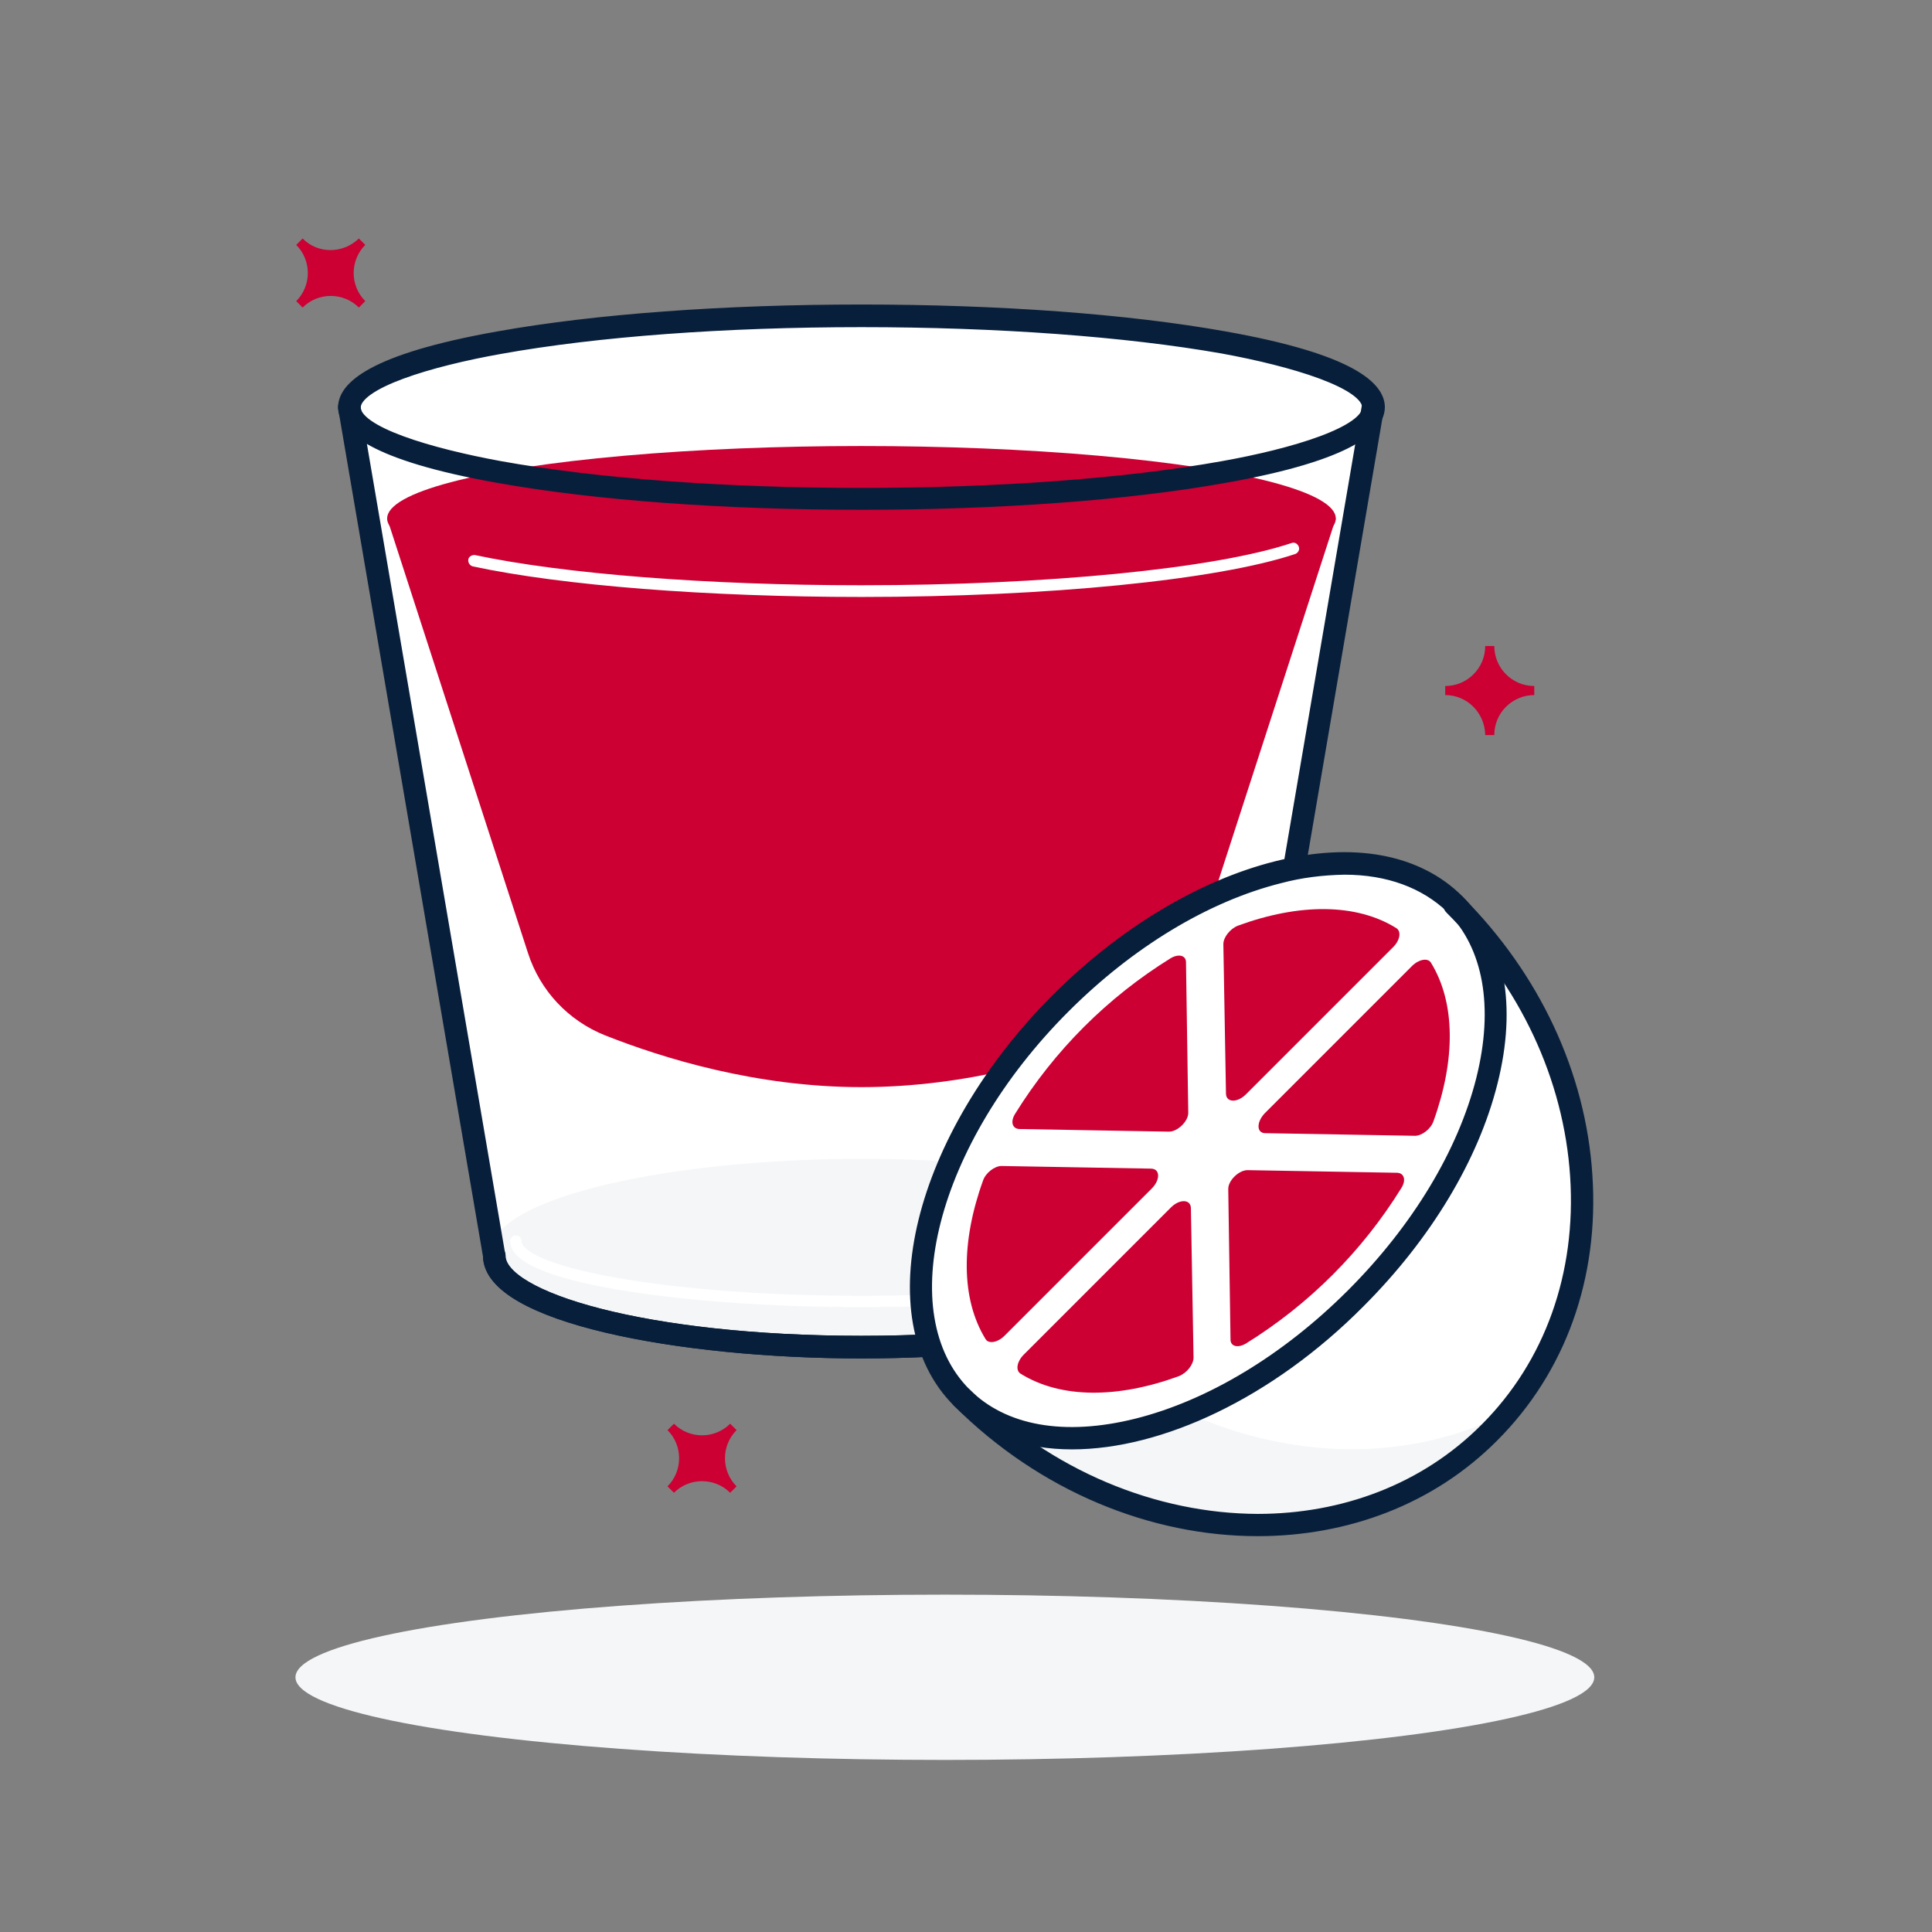
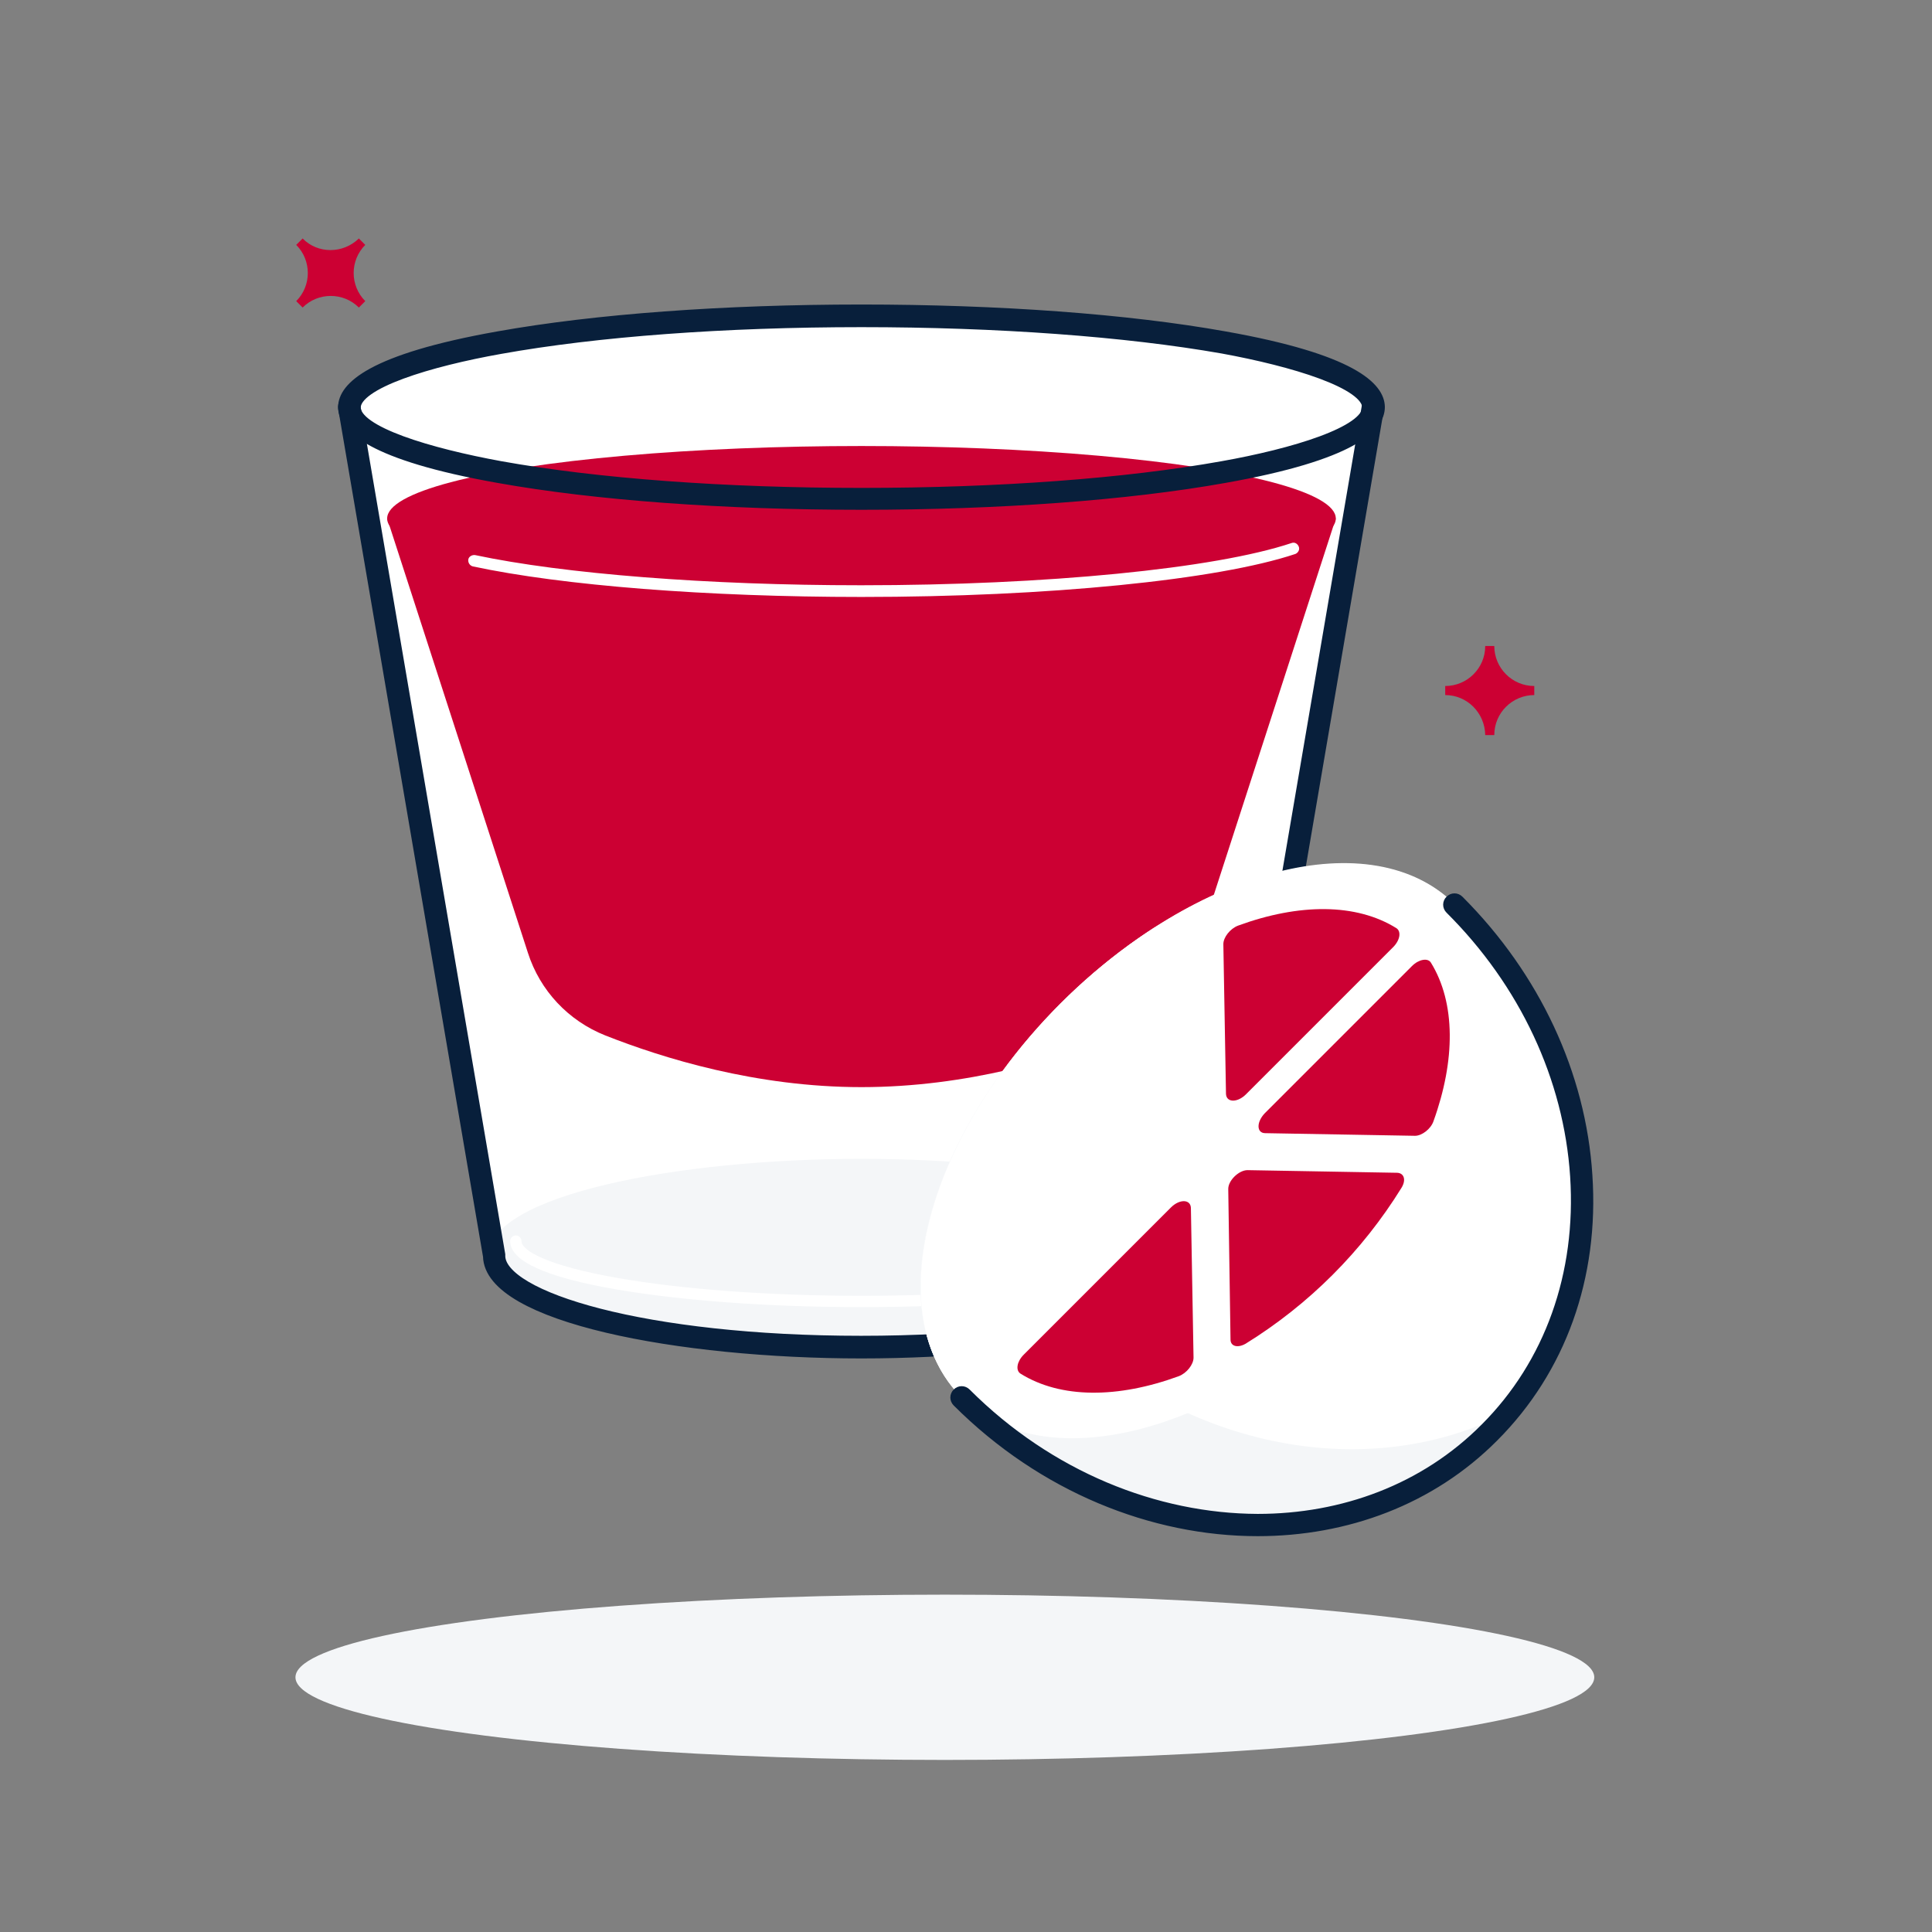
<svg xmlns="http://www.w3.org/2000/svg" id="Layer_1" x="0px" y="0px" width="512px" height="512px" viewBox="0 0 512 512" style="enable-background:new 0 0 512 512;" xml:space="preserve">
  <rect x="0" y="0" width="512" height="512" fill="#808080" stroke="none" />
  <style type="text/css">	.st0{fill:#F4F6F8;}	.st1{fill:#FFFFFF;}	.st2{fill:#CC0033;}	.st3{fill:#081F3B;stroke:#081F3B;stroke-width:3;stroke-miterlimit:10;}	.st4{fill:none;}</style>
  <ellipse class="st0" cx="250.4" cy="444.5" rx="172.1" ry="21.9" />
  <path class="st1" d="M92.6,107.9L131,332.8c0,13.4,43.6,24.2,97.3,24.2c53.7,0,97.3-10.8,97.3-24.2L364,107.9H92.6z" />
  <ellipse class="st0" cx="228.3" cy="332.8" rx="97.3" ry="24.2" />
  <ellipse class="st1" cx="228.3" cy="107.9" rx="135.7" ry="24.2" />
  <ellipse class="st2" cx="228.3" cy="137.4" rx="125.7" ry="19.2" />
  <path class="st2" d="M102.6,137.4l37.3,115.1c3.2,10,10.7,18,20.5,21.9c15.2,6,39.9,13.7,67.9,13.7s52.7-7.6,67.9-13.7 c9.7-3.9,17.2-11.9,20.5-21.9L354,137.4H102.6z" />
  <path class="st3" d="M228.3,133.6c-36.3,0-70.5-2.5-96.2-7.1c-33.9-6-41-13.5-41-18.6s7.1-12.6,41-18.6c25.7-4.6,59.9-7.1,96.2-7.1 s70.5,2.5,96.2,7.1c33.9,6,41,13.5,41,18.6s-7.1,12.6-41,18.6C298.8,131.1,264.6,133.6,228.3,133.6z M228.3,85.2 c-36.2,0-70.1,2.5-95.7,7.1c-18.6,3.3-38.5,9.2-38.5,15.7s19.9,12.3,38.5,15.7c25.5,4.6,59.5,7.1,95.7,7.1s70.1-2.5,95.7-7.1 c18.6-3.3,38.5-9.2,38.5-15.7S342.6,95.6,324,92.2C298.4,87.7,264.4,85.2,228.3,85.2z" />
  <path class="st0" d="M325.6,334.3c-0.8,0-1.5-0.7-1.5-1.5c0,0,0,0,0,0c0-11-38.5-22.7-95.8-22.7s-95.8,11.8-95.8,22.7 c0,0.8-0.7,1.5-1.5,1.5s-1.5-0.7-1.5-1.5c0-16.1,50.2-25.7,98.8-25.7s98.8,9.6,98.8,25.7C327.1,333.6,326.4,334.3,325.6,334.3 C325.6,334.3,325.6,334.3,325.6,334.3z" />
-   <path class="st3" d="M228.3,358.5c-48.6,0-98.8-9.6-98.8-25.7c0-0.8,0.7-1.5,1.5-1.5s1.5,0.7,1.5,1.5c0,11,38.5,22.7,95.8,22.7 s95.8-11.8,95.8-22.7c0-0.8,0.7-1.5,1.5-1.5s1.5,0.7,1.5,1.5C327.1,348.9,276.9,358.5,228.3,358.5z" />
  <path class="st3" d="M228.3,358.5c-48.4,0-98.5-9.6-98.8-25.6L91.1,108.1c-0.1-0.8,0.4-1.6,1.2-1.7c0.8-0.1,1.6,0.4,1.7,1.2 l38.4,224.9c0,0.1,0,0.2,0,0.3c0,11,38.5,22.7,95.8,22.7s95.8-11.8,95.8-22.7c0-0.1,0-0.2,0-0.3l38.4-224.9c0.1-0.8,0.9-1.4,1.7-1.2 s1.4,0.9,1.2,1.7c0,0,0,0,0,0l-38.4,224.8C326.8,348.9,276.7,358.5,228.3,358.5z" />
  <path class="st4" d="M94.5,112.2l45.5,140.4c3.2,10,10.7,18,20.5,21.9c15.2,6,39.9,13.7,67.9,13.7c28,0,52.7-7.6,67.9-13.7 c9.7-3.9,17.2-11.9,20.5-21.9l45.5-140.4" />
  <path class="st1" d="M228.3,158.2c-40.7,0-79.2-3-103-8.1c-0.8-0.2-1.3-1-1.2-1.8s1-1.3,1.8-1.2c23.5,5,61.8,8,102.3,8 c49,0,93.8-4.4,114.1-11.2c0.8-0.3,1.6,0.2,1.9,1c0.3,0.8-0.2,1.6-0.9,1.9C322.7,153.7,277.6,158.2,228.3,158.2z" />
  <path class="st1" d="M228.3,346.4c-24.5,0-47.6-1.7-65-4.7c-18.6-3.2-28.1-7.5-28.1-12.8c0-0.8,0.7-1.5,1.5-1.5s1.5,0.7,1.5,1.5 c0,2.5,6.7,6.5,25.6,9.8c17.2,3,40.1,4.7,64.5,4.7s47.3-1.7,64.5-4.7c18.9-3.3,25.6-7.3,25.6-9.8c0-0.8,0.7-1.5,1.5-1.5 s1.5,0.7,1.5,1.5c0,5.2-9.4,9.5-28.1,12.8C275.9,344.7,252.8,346.4,228.3,346.4z" />
  <path class="st1" d="M385.6,239.7c-21.9-21.9-68.4-9.9-104.4,26.2C245,302,233,348.4,254.9,370.3c41.2,41.2,103.9,45.3,139.9,9.3 C430.9,343.5,426.8,280.9,385.6,239.7z" />
  <path class="st0" d="M279.8,350.2c-21.9-21.9-9.9-68.4,26.2-104.4c0,0,0.1-0.1,0.1-0.1c-9,5.8-17.4,12.6-25,20.2 C245,302,233,348.4,254.9,370.3c41.2,41.2,103.9,45.3,139.9,9.3c1.8-1.8,3.5-3.6,5.1-5.5C363.5,393.2,314.2,384.6,279.8,350.2z" />
  <ellipse transform="matrix(0.707 -0.707 0.707 0.707 -121.883 315.765)" class="st1" cx="320.2" cy="305" rx="92.4" ry="55.3" />
  <path class="st3" d="M333.3,405.6c-27.8,0-56.9-11.6-79.5-34.2c-0.6-0.6-0.6-1.5,0-2.1c0.6-0.6,1.5-0.6,2.1,0c0,0,0,0,0,0 c22.1,22.1,50.4,33.3,77.4,33.4c22.6,0,44.3-7.9,60.4-24.1c17.1-17.1,25.6-40.9,23.9-66.9c-1.7-26.1-13.5-51.3-33.2-70.9 c-0.6-0.6-0.6-1.5,0-2.1c0.6-0.6,1.5-0.6,2.1,0c20.2,20.2,32.3,46.1,34,72.8c1.8,26.9-7,51.4-24.8,69.2 C379.1,397.4,356.7,405.6,333.3,405.6z" />
-   <path class="st3" d="M284.1,382.6c-12.1,0-22.7-3.6-30.3-11.2c-22.1-22.1-10.4-69.9,26.2-106.6c17.6-17.6,38.4-30.1,58.3-35.1 c20.3-5.1,37.4-1.9,48.2,8.9c10.8,10.8,14,28,8.9,48.2c-5,20-17.5,40.7-35.1,58.3C336.3,369.3,307.4,382.6,284.1,382.6z  M356.3,230.3c-5.8,0.1-11.6,0.8-17.2,2.3c-19.5,4.9-39.7,17.1-57,34.4c-35.4,35.4-47.2,81.3-26.2,102.3 c10.1,10.1,26.2,12.9,45.4,8.1c19.5-4.9,39.7-17.1,57-34.4s29.5-37.5,34.4-57c4.8-19.2,1.9-35.3-8.1-45.4 C377.6,233.9,367.9,230.3,356.3,230.3z" />
-   <path class="st2" d="M314.3,255c0-1.8-1.9-2.3-4-1.1c-16.8,10.4-30.9,24.5-41.3,41.3c-1.3,2.1-0.7,3.9,1.1,4l39.7,0.7 c2.3,0,5.2-2.8,5.1-5.1L314.3,255z" />
  <path class="st2" d="M326.1,355c0,1.8,1.9,2.3,4,1.1c16.8-10.4,30.9-24.5,41.3-41.3c1.3-2.1,0.7-3.9-1.1-4l-39.7-0.7 c-2.3,0-5.2,2.8-5.1,5.1L326.1,355z" />
  <path class="st2" d="M335.3,300.3L375,301c1.8,0,4.2-1.8,4.9-3.9c5.8-16.1,5.9-31.3-0.7-42c-0.8-1.3-3.2-0.9-5,0.9l-39,39 C332.9,297.4,333,300.3,335.3,300.3z" />
  <path class="st2" d="M310.3,320l-39,39c-1.8,1.8-2.2,4.1-0.9,5c10.7,6.7,25.9,6.6,42,0.7c2.1-0.8,3.9-3.1,3.9-4.9l-0.7-39.7 C315.5,317.8,312.6,317.7,310.3,320z" />
  <path class="st2" d="M330.2,290l39-39c1.8-1.8,2.2-4.1,0.9-5c-10.7-6.7-25.9-6.6-42-0.7c-2.1,0.8-3.9,3.1-3.9,4.9l0.7,39.7 C325,292.2,327.9,292.3,330.2,290z" />
-   <path class="st2" d="M305.1,309.7l-39.7-0.7c-1.8,0-4.2,1.8-4.9,3.9c-5.8,16.1-5.9,31.3,0.7,42c0.8,1.3,3.2,0.9,5-0.9l39-39 C307.5,312.7,307.5,309.8,305.1,309.7z" />
  <path class="st2" d="M383,184.2v-2.4c5.8,0,10.6-4.7,10.6-10.6v0h2.4c0,5.8,4.7,10.6,10.6,10.6l0,0v2.4c-5.8,0-10.6,4.7-10.6,10.6 c0,0,0,0,0,0h-2.4C393.5,188.9,388.8,184.2,383,184.2L383,184.2z" />
-   <path class="st2" d="M193.5,377.3l1.7,1.7c-4.1,4.1-4.1,10.8,0,14.9c0,0,0,0,0,0l-1.7,1.7c-4.1-4.1-10.8-4.1-14.9,0c0,0,0,0,0,0 l-1.7-1.7c4.1-4.1,4.1-10.8,0-14.9c0,0,0,0,0,0l1.7-1.7C182.7,381.4,189.4,381.4,193.5,377.3C193.5,377.3,193.5,377.3,193.5,377.3z" />
  <path class="st2" d="M95.1,63.2l1.7,1.7c-4.1,4.1-4.1,10.8,0,14.9l0,0l-1.7,1.7c-4.1-4.1-10.8-4.1-14.9,0l0,0l-1.7-1.7 c4.1-4.1,4.1-10.8,0-14.9l0,0l1.7-1.7C84.2,67.3,90.9,67.3,95.1,63.2L95.1,63.2z" />
</svg>